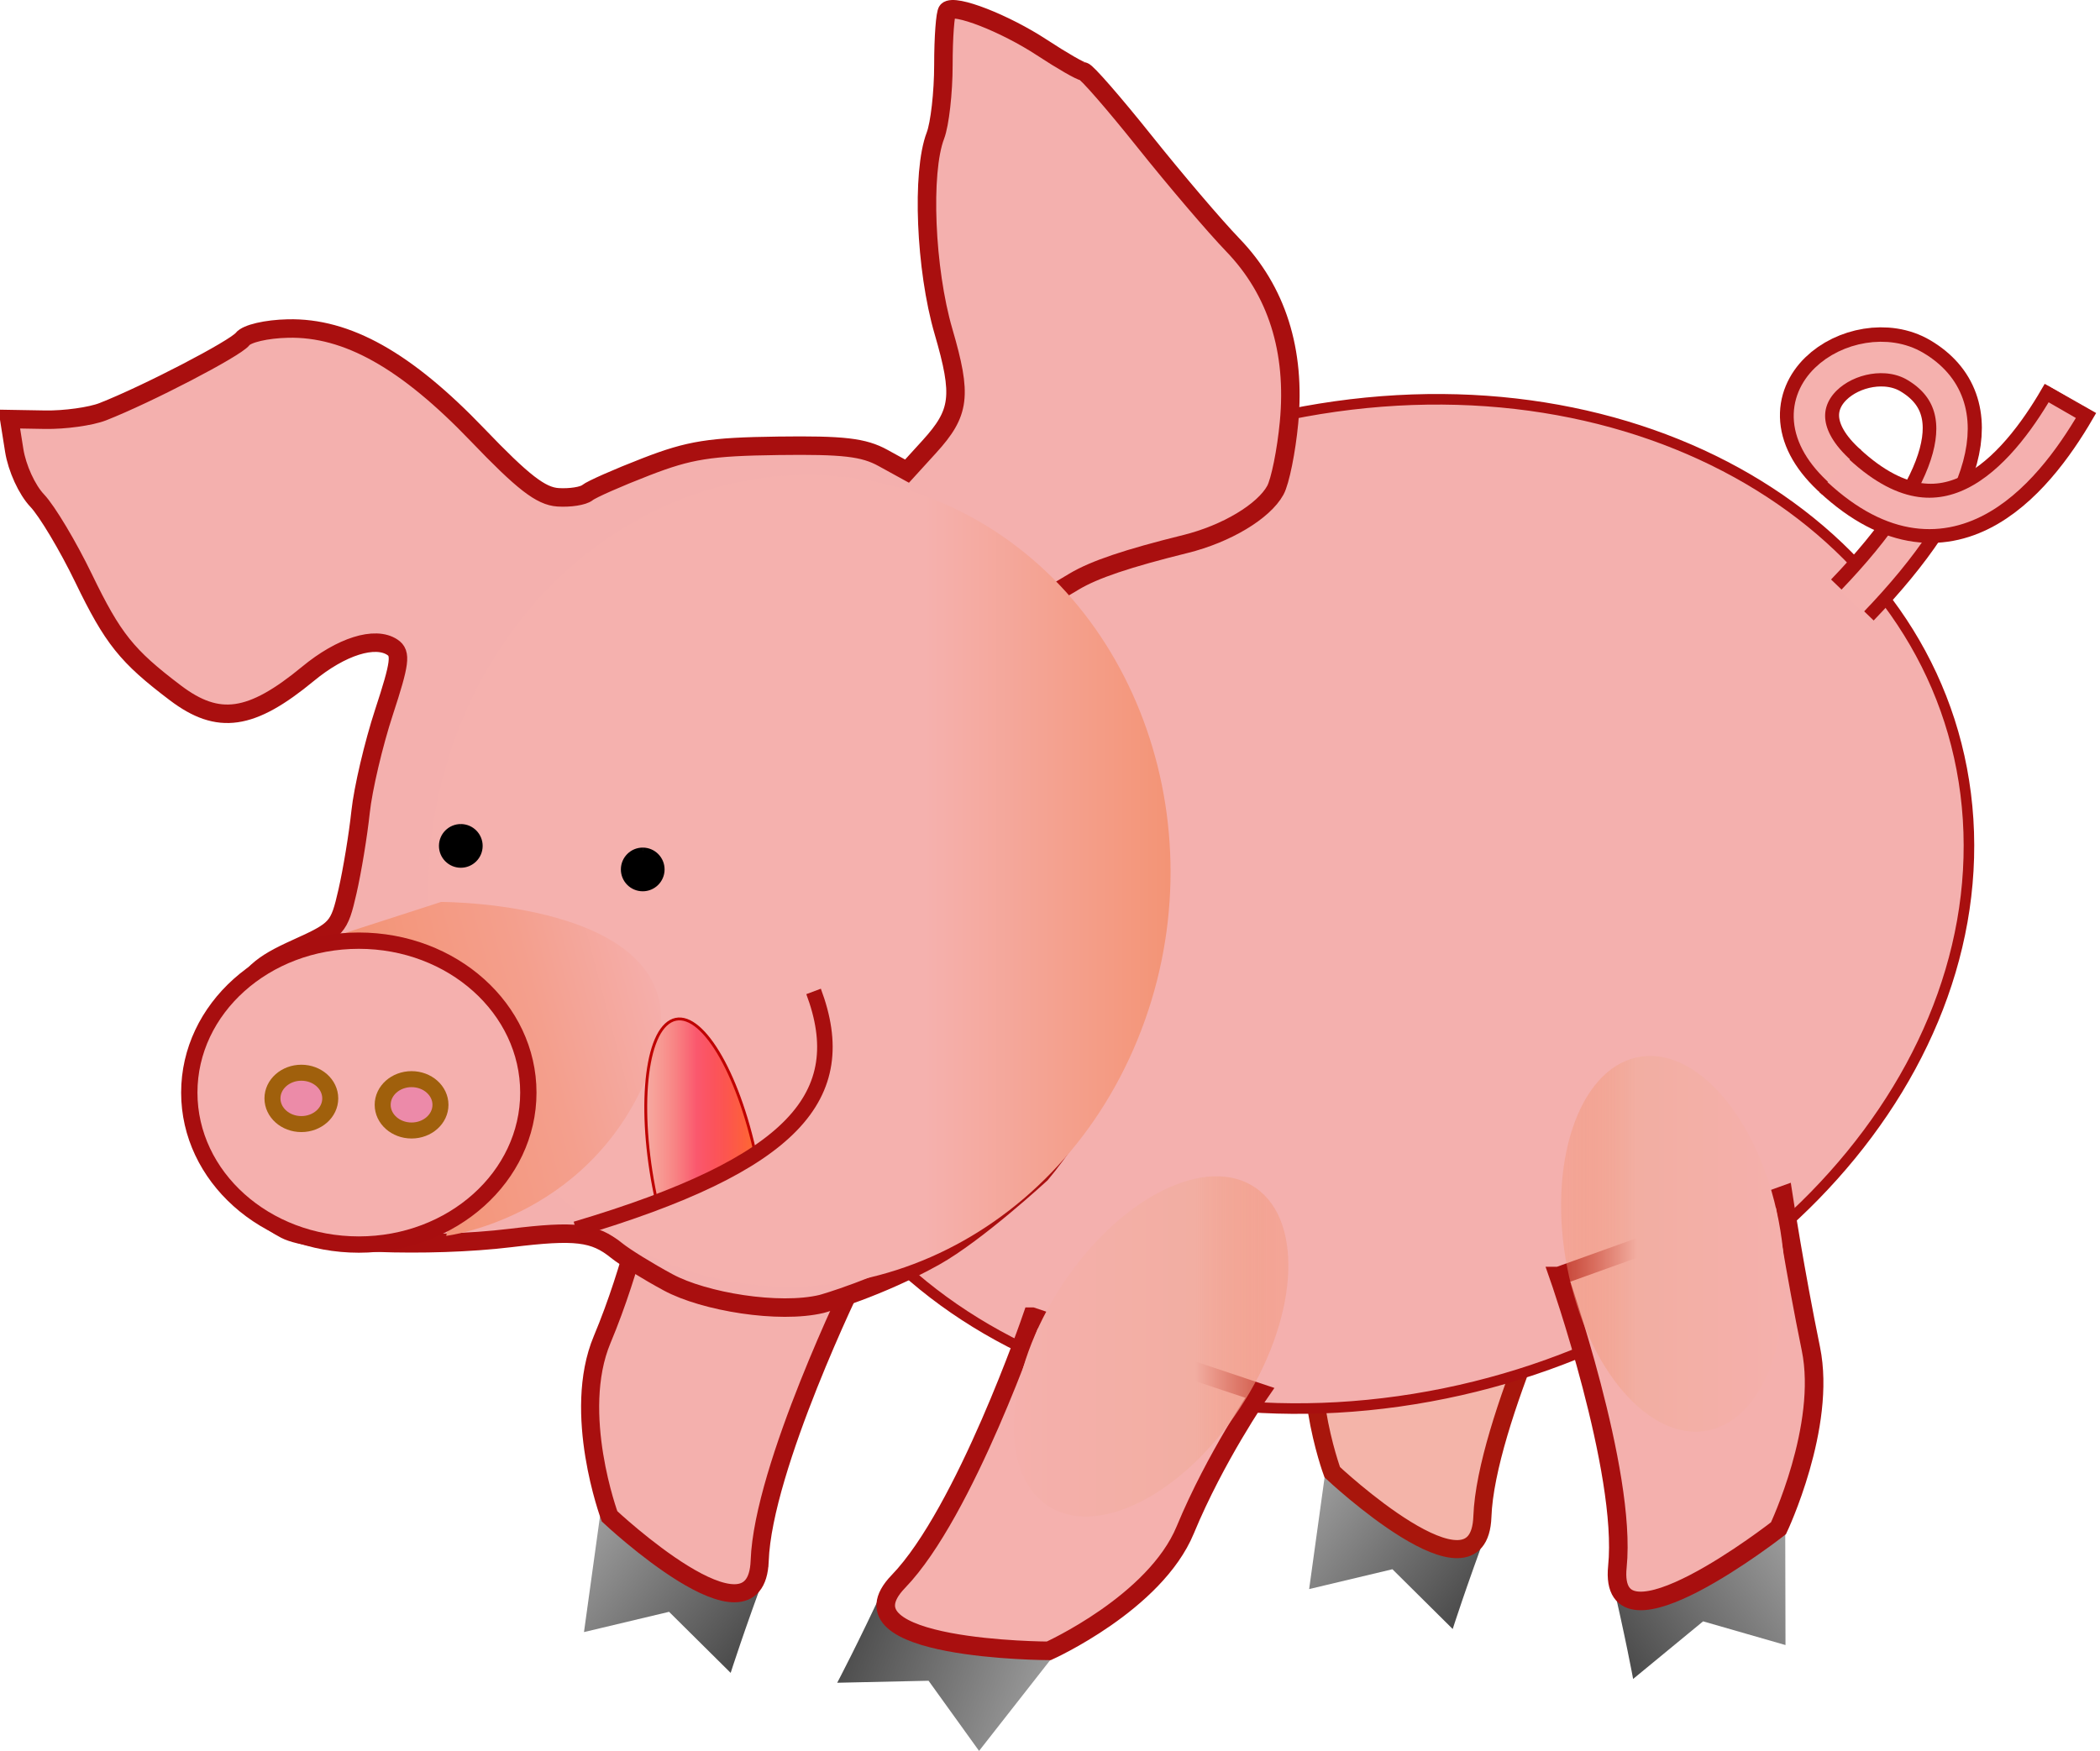
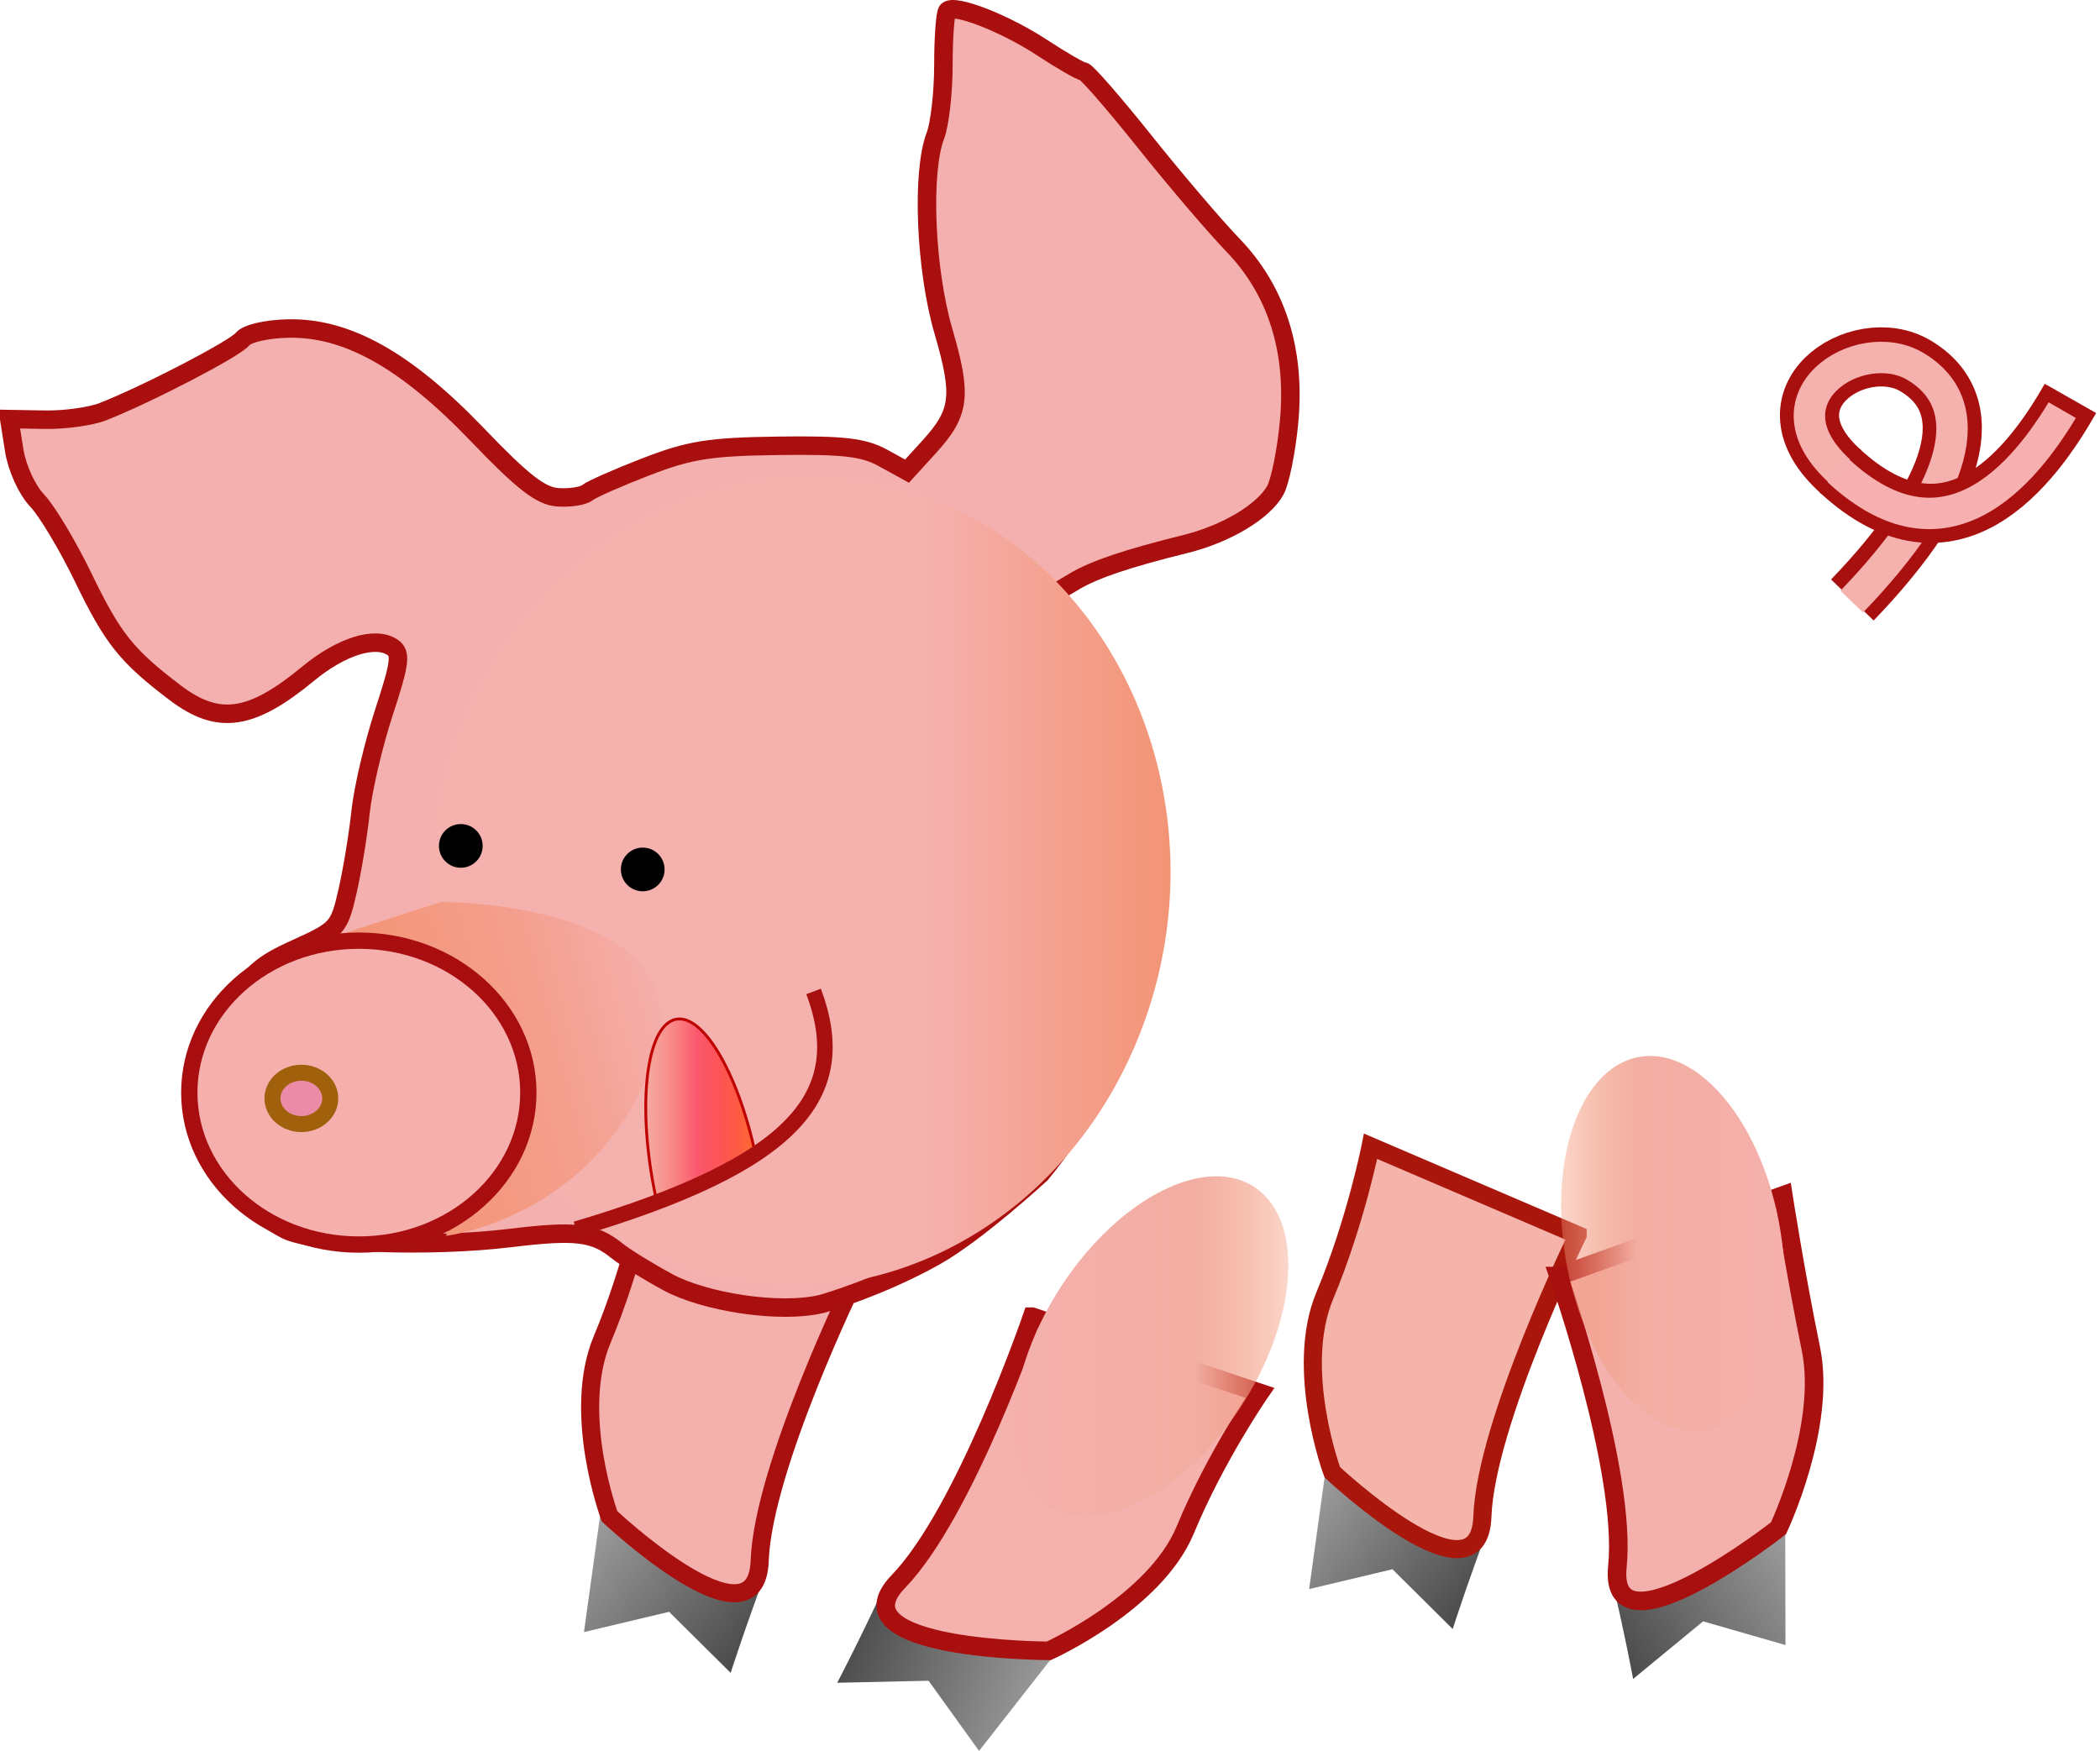
<svg xmlns="http://www.w3.org/2000/svg" xmlns:xlink="http://www.w3.org/1999/xlink" width="284.041" height="236.875">
  <defs>
    <linearGradient id="linearGradient24083">
      <stop stop-color="#f38f6c" offset="0" id="stop24085" />
      <stop stop-color="#f49f8d" id="stop24087" offset="0.11" />
      <stop stop-color="#f5b0ae" id="stop24089" offset="1" />
    </linearGradient>
    <linearGradient id="linearGradient24047">
      <stop stop-color="#f38f6c" id="stop24053" offset="0" />
      <stop stop-color="#f49f8d" offset="0.63" id="stop24065" />
      <stop stop-color="#f5b0ae" offset="1" id="stop24055" />
    </linearGradient>
    <linearGradient id="linearGradient23289">
      <stop stop-color="#000000" id="stop23291" offset="0" />
      <stop stop-color="#000000" stop-opacity="0" id="stop23293" offset="1" />
    </linearGradient>
    <linearGradient id="linearGradient22548">
      <stop stop-color="#ffb8b5" offset="0" id="stop22550" />
      <stop stop-color="#e69896" id="stop24069" offset="0.925" />
      <stop stop-color="#9c3839" offset="1" id="stop22554" />
    </linearGradient>
    <linearGradient id="linearGradient21070">
      <stop stop-color="#f9f50e" id="stop21072" offset="0" />
      <stop stop-color="#fcf90e" stop-opacity="0.933" offset="0.863" id="stop21812" />
      <stop stop-color="#fffd0f" stop-opacity="0.349" id="stop21074" offset="1" />
    </linearGradient>
    <linearGradient id="linearGradient20322">
      <stop stop-color="#f5b1ae" offset="0" id="stop20330" />
      <stop stop-color="#f5b1ae" id="stop20336" offset="0.648" />
      <stop stop-color="#f38f6c" offset="0.986" id="stop20338" />
      <stop stop-color="#dc6628" id="stop20326" offset="1" />
    </linearGradient>
    <linearGradient id="linearGradient18120">
      <stop stop-color="#f5b0ad" id="stop18122" offset="0" />
      <stop stop-color="#f2aea2" offset="0.643" id="stop18128" />
      <stop stop-color="#f38f6b" stop-opacity="0.27" id="stop18124" offset="1" />
    </linearGradient>
    <linearGradient id="linearGradient17376">
      <stop stop-color="#f5b8a5" id="stop17378" offset="0" />
      <stop stop-color="#f5b8dc" id="stop17380" offset="1" />
    </linearGradient>
    <linearGradient id="linearGradient17350">
      <stop stop-color="#f4b335" offset="1" id="stop17362" />
      <stop stop-color="#f3b6a3" stop-opacity="0" id="stop17354" offset="1" />
    </linearGradient>
    <linearGradient id="linearGradient15826">
      <stop stop-color="#000000" id="stop15828" offset="0" />
      <stop stop-color="#000000" stop-opacity="0.749" offset="0" id="stop15854" />
      <stop stop-color="#000000" stop-opacity="0.349" offset="1" id="stop15850" />
    </linearGradient>
    <linearGradient id="linearGradient12170">
      <stop stop-color="#ff6f2e" id="stop12172" offset="0" />
      <stop stop-color="#ff002e" stop-opacity="0.498" offset="0.5" id="stop12178" />
      <stop stop-color="#ff6f2e" stop-opacity="0" id="stop12174" offset="1" />
    </linearGradient>
    <linearGradient y2="0.5" x2="1.034" y1="0.5" x1="-0.034" id="linearGradient12176" xlink:href="#linearGradient12170" />
    <linearGradient y2="0.678" x2="1.104" y1="0.35" x1="-0.11" id="linearGradient15832" xlink:href="#linearGradient15826" />
    <linearGradient y2="0.091" x2="-0.144" y1="0.902" x1="1.042" id="linearGradient15862" xlink:href="#linearGradient15826" />
    <linearGradient y2="0.107" x2="1.231" y1="0.885" x1="-0.116" id="linearGradient15889" xlink:href="#linearGradient15826" />
    <linearGradient y2="0.091" x2="-0.144" y1="0.902" x1="1.042" id="linearGradient15895" xlink:href="#linearGradient15826" />
    <linearGradient y2="0.5" x2="1" y1="0.5" x1="0" id="linearGradient18126" xlink:href="#linearGradient18120" />
    <linearGradient y2="0.5" x2="1" y1="0.5" x1="0" id="linearGradient18132" xlink:href="#linearGradient18120" />
    <linearGradient y2="0.5" x2="1" y1="0.5" x1="0" id="linearGradient20342" xlink:href="#linearGradient20322" />
    <linearGradient y2="0.909" x2="0.66" y1="0.149" x1="0.135" id="linearGradient21810" xlink:href="#linearGradient21070" />
    <linearGradient gradientTransform="translate(-2.258,8.076)" gradientUnits="userSpaceOnUse" y2="613.443" x2="233.417" y1="613.443" x1="189.597" id="linearGradient23295" xlink:href="#linearGradient23289" />
    <linearGradient y2="613.443" x2="233.417" y1="613.443" x1="189.597" gradientTransform="translate(-8.944,-6.599)" gradientUnits="userSpaceOnUse" id="linearGradient23301" xlink:href="#linearGradient23289" />
    <linearGradient y2="613.443" x2="233.417" y1="613.443" x1="189.597" gradientTransform="translate(-8.944,-6.599)" gradientUnits="userSpaceOnUse" id="linearGradient23303" xlink:href="#linearGradient23289" />
    <linearGradient y2="0.367" x2="0.933" y1="0.559" x1="0.046" id="linearGradient24063" xlink:href="#linearGradient24047" />
    <radialGradient gradientUnits="userSpaceOnUse" gradientTransform="matrix(1,0,0,0.996,0,2.502)" r="20.44" fy="634.527" fx="289.817" cy="634.527" cx="289.817" id="radialGradient24081" xlink:href="#linearGradient24083" />
    <linearGradient y2="0.5" x2="0" y1="0.5" x1="1" id="svg_1" xlink:href="#linearGradient18120" />
    <linearGradient y2="0.5" x2="-0.034" y1="0.5" x1="1.034" id="svg_2" xlink:href="#linearGradient12170" />
  </defs>
  <g>
    <title>Layer 1</title>
    <g externalResourcesRequired="false" id="layer1">
      <path fill="url(#linearGradient15895)" fill-rule="evenodd" stroke-miterlimit="4" stroke-opacity="0.004" id="path15891" d="m201.454,206.244c-3.184,8.541 -4.964,14.144 -4.964,14.144l-8.155,-8.087l-11.263,2.683l2.136,-15.447l22.246,6.707z" />
      <path fill="#f4b4a9" fill-rule="evenodd" stroke="#a8160c" stroke-width="2.447" stroke-miterlimit="4" id="path15893" d="m213.39,167.083c0,0 -12.437,25.441 -12.885,38.097c-0.448,12.656 -20.309,-6.01 -20.309,-6.01c0,0 -5.169,-13.954 -1.002,-23.906c4.167,-9.952 6.19,-20.188 6.19,-20.188l28.006,12.006z" />
      <path fill="url(#linearGradient15862)" fill-rule="evenodd" stroke-miterlimit="4" stroke-opacity="0.004" id="path15856" d="m103.899,211.872c-3.252,8.726 -5.071,14.45 -5.071,14.45l-8.332,-8.262l-11.507,2.741l2.182,-15.781l22.728,6.852z" />
      <path fill="#f4b0ad" fill-rule="evenodd" stroke="#a80f0f" stroke-width="2.447" stroke-miterlimit="4" id="path15858" d="m115.639,173.053c0,0 -12.437,25.441 -12.885,38.097c-0.448,12.656 -20.309,-6.01 -20.309,-6.01c0,0 -5.169,-13.954 -1.002,-23.906c4.167,-9.952 6.19,-20.188 6.19,-20.188l28.006,12.006z" />
-       <path fill="#f4b7a4" fill-rule="nonzero" stroke-width="2" stroke-miterlimit="4" stroke-dashoffset="0" d="m97.496,141.049c-4.578,-3.516 -10.391,0.064 -12.983,7.997c-2.592,7.933 -0.982,17.215 3.596,20.731c4.578,3.516 10.391,-0.064 12.983,-7.998c2.581,-7.899 0.997,-17.143 -3.546,-20.692" id="path15860" />
      <path fill="url(#linearGradient15832)" fill-rule="evenodd" stroke-miterlimit="4" stroke-opacity="0.004" id="path15098" d="m119.807,214.244c-3.821,8.225 -6.568,13.413 -6.568,13.413l12.357,-0.271l6.829,9.49l9.744,-12.438l-22.361,-10.194z" />
-       <path fill="#f4b0ae" fill-rule="nonzero" stroke="#a80f0f" stroke-width="1.43" stroke-miterlimit="4" stroke-dashoffset="0" d="m266.201,110.847c2.37,37.166 -32.107,72.419 -77.007,78.74c-44.9,6.32 -83.219,-18.685 -85.589,-55.851c-2.37,-37.166 32.107,-72.419 77.007,-78.74c44.9,-6.32 83.219,18.685 85.589,55.852z" id="path7796" />
      <path fill="#f4b0ae" stroke="#a90f0f" stroke-width="2.5" stroke-miterlimit="4" id="path1729" d="m111.122,176.409c-5.746,1.372 -15.859,-0.279 -20.756,-2.925c-2.731,-1.476 -5.858,-3.407 -6.95,-4.291c-3.054,-2.474 -5.584,-2.776 -14.334,-1.711c-11.014,1.341 -26.88,0.751 -30.476,-1.133c-4.217,-2.209 -6.853,-5.585 -8.673,-11.111c-2.483,-7.537 -2.104,-12.745 1.38,-18.962c2.556,-4.561 3.86,-5.747 8.76,-7.961c5.551,-2.509 5.799,-2.784 6.926,-7.704c0.643,-2.806 1.44,-7.654 1.772,-10.773c0.331,-3.119 1.756,-9.192 3.167,-13.495c2.184,-6.663 2.353,-7.965 1.135,-8.777c-2.338,-1.56 -6.919,-0.117 -11.417,3.595c-7.678,6.336 -12.123,6.977 -17.927,2.584c-6.59,-4.989 -8.456,-7.32 -12.425,-15.522c-2.114,-4.369 -4.938,-9.094 -6.276,-10.501c-1.382,-1.453 -2.723,-4.385 -3.105,-6.791l-0.672,-4.234l4.841,0.084c2.662,0.046 6.181,-0.442 7.82,-1.085c5.996,-2.353 17.901,-8.542 18.89,-9.819c0.581,-0.75 3.216,-1.364 6.142,-1.431c7.987,-0.183 15.973,4.298 25.642,14.388c6.141,6.409 8.576,8.298 10.888,8.446c1.638,0.105 3.426,-0.176 3.972,-0.626c0.546,-0.45 4.121,-2.028 7.943,-3.507c5.888,-2.278 8.62,-2.712 17.873,-2.835c8.808,-0.117 11.551,0.2 14.171,1.642l3.249,1.787l2.993,-3.287c4.2,-4.612 4.482,-6.889 1.935,-15.622c-2.45,-8.401 -2.99,-21.536 -1.09,-26.481c0.595,-1.548 1.082,-5.861 1.082,-9.583c0,-3.723 0.245,-7.014 0.543,-7.315c0.962,-0.969 7.756,1.679 12.807,4.992c2.701,1.772 5.221,3.221 5.601,3.221c0.38,0 4.093,4.26 8.251,9.467c4.158,5.207 9.527,11.504 11.929,13.994c5.969,6.186 8.542,14.312 7.615,24.056c-0.365,3.84 -1.197,7.955 -1.848,9.143c-1.574,2.872 -6.634,5.901 -12.132,7.264c-7.916,1.962 -12.351,3.457 -15.077,5.084l-2.665,1.591l2.397,3.951c4.103,6.763 7.382,13.862 7.393,16.001c0.005,1.128 0.397,2.478 0.869,3c2.117,2.34 3.098,15.882 1.846,25.484c-1.074,8.236 -1.845,10.593 -5.659,17.307c-2.429,4.275 -6.332,10.034 -8.674,12.797c0,0 -8.66,8.008 -14.385,11.204c-7.527,4.202 -15.09,6.353 -15.288,6.4z" />
      <path fill="url(#linearGradient20342)" fill-rule="nonzero" stroke-miterlimit="4" stroke-dashoffset="0" d="m128.793,68.641c25.258,11.859 36.481,44.095 25.069,72c-11.412,27.906 -41.138,40.914 -66.395,29.055c-25.257,-11.859 -36.481,-44.094 -25.069,-72c11.412,-27.905 41.138,-40.914 66.395,-29.055" id="path19592" />
      <path fill="url(#linearGradient24063)" fill-rule="evenodd" stroke-width="0.997px" id="path24037" d="m40.57,128.195l19.092,-6.172c0,0 36.242,-0.089 28.744,21.302c-7.498,21.391 -28.052,23.871 -28.052,23.871c0,0 7.799,-31.023 -18.876,-33.631" />
      <path fill="url(#radialGradient24081)" fill-rule="nonzero" stroke="#a80e0f" stroke-width="2.207" stroke-miterlimit="4" stroke-dashoffset="0" d="m48.533,127.26c12.664,0 22.929,9.204 22.929,20.557c0,11.353 -10.266,20.557 -22.929,20.557c-12.664,0 -22.929,-9.204 -22.929,-20.557c0,-11.353 10.266,-20.557 22.929,-20.557" id="path3396" />
      <path fill="#ec8ba8" fill-rule="nonzero" stroke="#a0600c" stroke-width="2.164" stroke-miterlimit="4" stroke-dashoffset="0" d="m44.668,148.601c0,1.919 -1.75,3.474 -3.908,3.474c-2.158,0 -3.908,-1.555 -3.908,-3.474c0,-1.919 1.75,-3.474 3.908,-3.474c2.158,0 3.908,1.555 3.908,3.474z" id="path3401" />
-       <path fill="#ec8aa9" fill-rule="nonzero" stroke="#a0600c" stroke-width="2.164" stroke-miterlimit="4" stroke-dashoffset="0" d="m59.576,149.47c0,1.919 -1.75,3.474 -3.908,3.474c-2.158,0 -3.908,-1.555 -3.908,-3.474c0,-1.919 1.75,-3.474 3.908,-3.474c2.158,0 3.908,1.555 3.908,3.474z" id="path3403" />
      <path fill="url(#svg_2)" fill-rule="nonzero" stroke="#bf0100" stroke-width="0.386" stroke-miterlimit="4" stroke-dashoffset="0" d="m88.883,162.799c-2.628,-11.621 -1.809,-22.653 1.83,-24.641c3.623,-1.979 8.679,5.755 11.317,17.314l-6.559,3.727l-6.588,3.6z" id="path5616" />
      <path transform="rotate(2.052 94.277 166.877)" fill="none" fill-opacity="0.75" fill-rule="evenodd" stroke="#a80f0f" stroke-width="2.1" stroke-miterlimit="4" id="path3409" d="m77.884,166.877c29.239,-9.843 36.766,-19.396 30.976,-33.292" />
      <path fill="#000000" fill-rule="nonzero" stroke="#000000" stroke-width="0.9" stroke-miterlimit="4" stroke-dashoffset="0" d="m62.342,111.935c1.384,0.008 2.499,1.137 2.491,2.521c-0.008,1.384 -1.137,2.499 -2.521,2.491c-1.384,-0.008 -2.499,-1.137 -2.491,-2.521c0.008,-1.381 1.133,-2.495 2.514,-2.491" id="path4137" />
      <path fill="#000000" fill-rule="nonzero" stroke="#000000" stroke-width="0.9" stroke-miterlimit="4" stroke-dashoffset="0" d="m86.949,115.119c1.384,0.008 2.499,1.137 2.491,2.521c-0.008,1.384 -1.137,2.499 -2.521,2.491c-1.384,-0.008 -2.499,-1.137 -2.491,-2.521c0.008,-1.381 1.133,-2.495 2.514,-2.491" id="path5596" />
      <path fill="#f5b1ae" fill-rule="evenodd" stroke="#a90f0f" stroke-width="2.513" stroke-miterlimit="4" id="path12910" d="m139.597,178.136c0,0 -9.073,26.496 -18.078,35.814c-9.005,9.318 20.337,9.39 20.337,9.39c0,0 14.36,-6.461 18.456,-16.356c4.096,-9.894 10.079,-18.549 10.079,-18.549l-30.793,-10.299z" />
      <path fill="url(#linearGradient15889)" fill-rule="evenodd" stroke-miterlimit="4" stroke-opacity="0.004" id="path15883" d="m217.782,212.657c2.068,8.755 3.11,14.485 3.11,14.485l9.465,-7.793l11.146,3.207l-0.036,-15.673l-23.684,5.774z" />
      <path fill="#f4b0ad" fill-rule="evenodd" stroke="#a80f0f" stroke-width="2.513" stroke-miterlimit="4" id="path15885" d="m210.819,172.632c0,0 9.259,26.432 7.946,39.323c-1.313,12.892 21.788,-5.2 21.788,-5.2c0,0 6.537,-13.777 4.386,-24.267c-2.126,-10.368 -3.732,-20.779 -3.732,-20.779l-30.388,10.923z" />
      <path fill="url(#linearGradient18126)" fill-rule="nonzero" stroke-miterlimit="4" stroke-dashoffset="0" d="m143.738,173.719c7.841,-11.824 19.552,-17.633 26.157,-12.975c6.605,4.658 5.602,18.02 -2.24,29.843c-7.841,11.824 -19.552,17.633 -26.157,12.975c-6.576,-4.638 -5.614,-17.913 2.154,-29.714" id="path17392" />
      <path fill="url(#svg_1)" fill-rule="nonzero" stroke-miterlimit="4" stroke-dashoffset="0" d="m240.557,165.058c-2.725,-13.924 -11.331,-23.771 -19.223,-21.994c-7.892,1.777 -12.081,14.506 -9.356,28.43c2.725,13.924 11.331,23.771 19.223,21.994c7.858,-1.77 12.051,-14.403 9.386,-28.278" id="path18130" />
      <path fill="none" fill-rule="evenodd" stroke="#a80f0f" stroke-width="8" stroke-miterlimit="4" id="path1392" d="m250.546,81.171c14.357,-14.92 17.407,-26.418 8.525,-31.682c-7.601,-4.504 -21.36,4.346 -9.994,14.396" />
      <path fill="none" fill-rule="evenodd" stroke="#f5b1ae" stroke-width="4.25" stroke-miterlimit="4" id="path6494" d="m250.461,81.394c14.357,-14.92 17.48,-26.565 8.598,-31.828c-7.601,-4.504 -21.36,4.346 -9.994,14.396" />
      <path fill="none" fill-rule="evenodd" stroke="#a80f0f" stroke-width="8" stroke-miterlimit="4" id="path10126" d="m248.808,63.649c15.184,14.077 26.136,-0.768 31.233,-9.746" />
      <path fill="none" fill-rule="evenodd" stroke="#f5b0af" stroke-width="4.25" stroke-miterlimit="4" id="path2862" d="m248.621,63.661c15.184,14.077 26.136,-0.768 31.233,-9.746" />
      <path fill="#000000" fill-rule="evenodd" stroke="#a80f0f" stroke-width="1.875" stroke-miterlimit="4" id="path13768" d="m276.559,53.038l6.021,3.467" />
    </g>
  </g>
</svg>